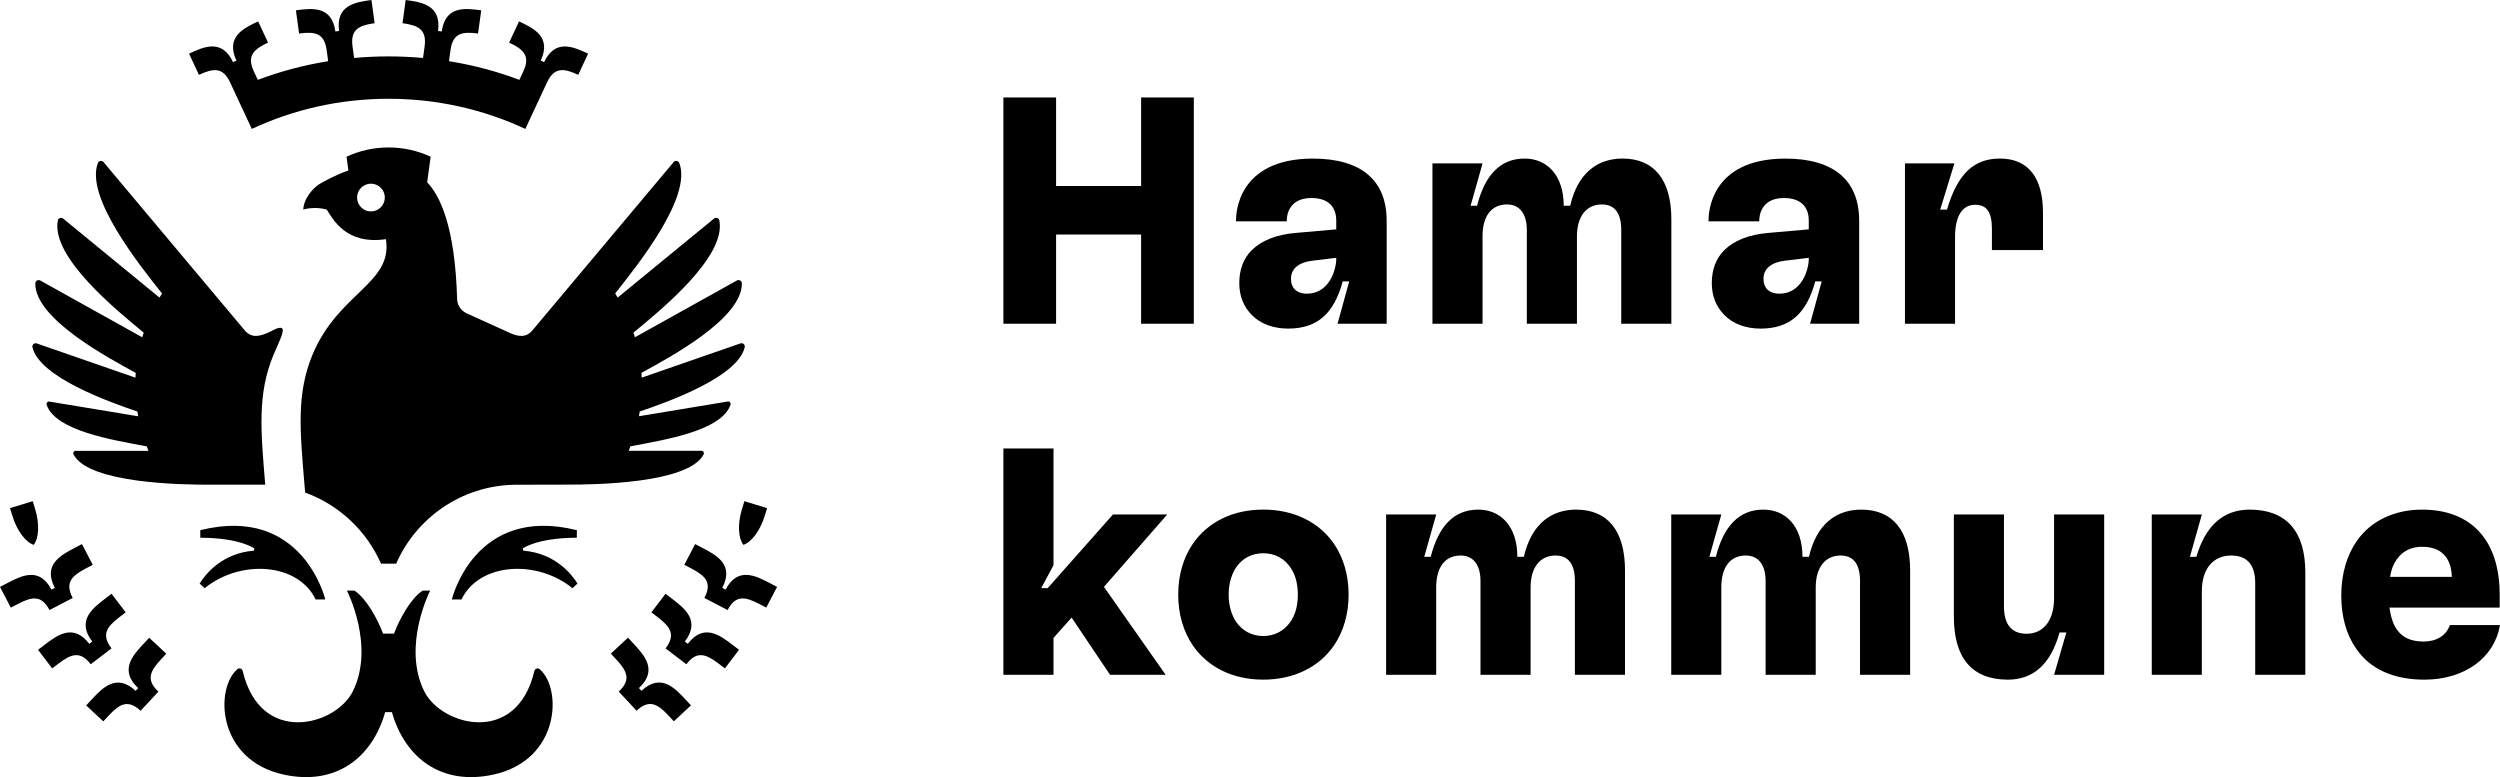
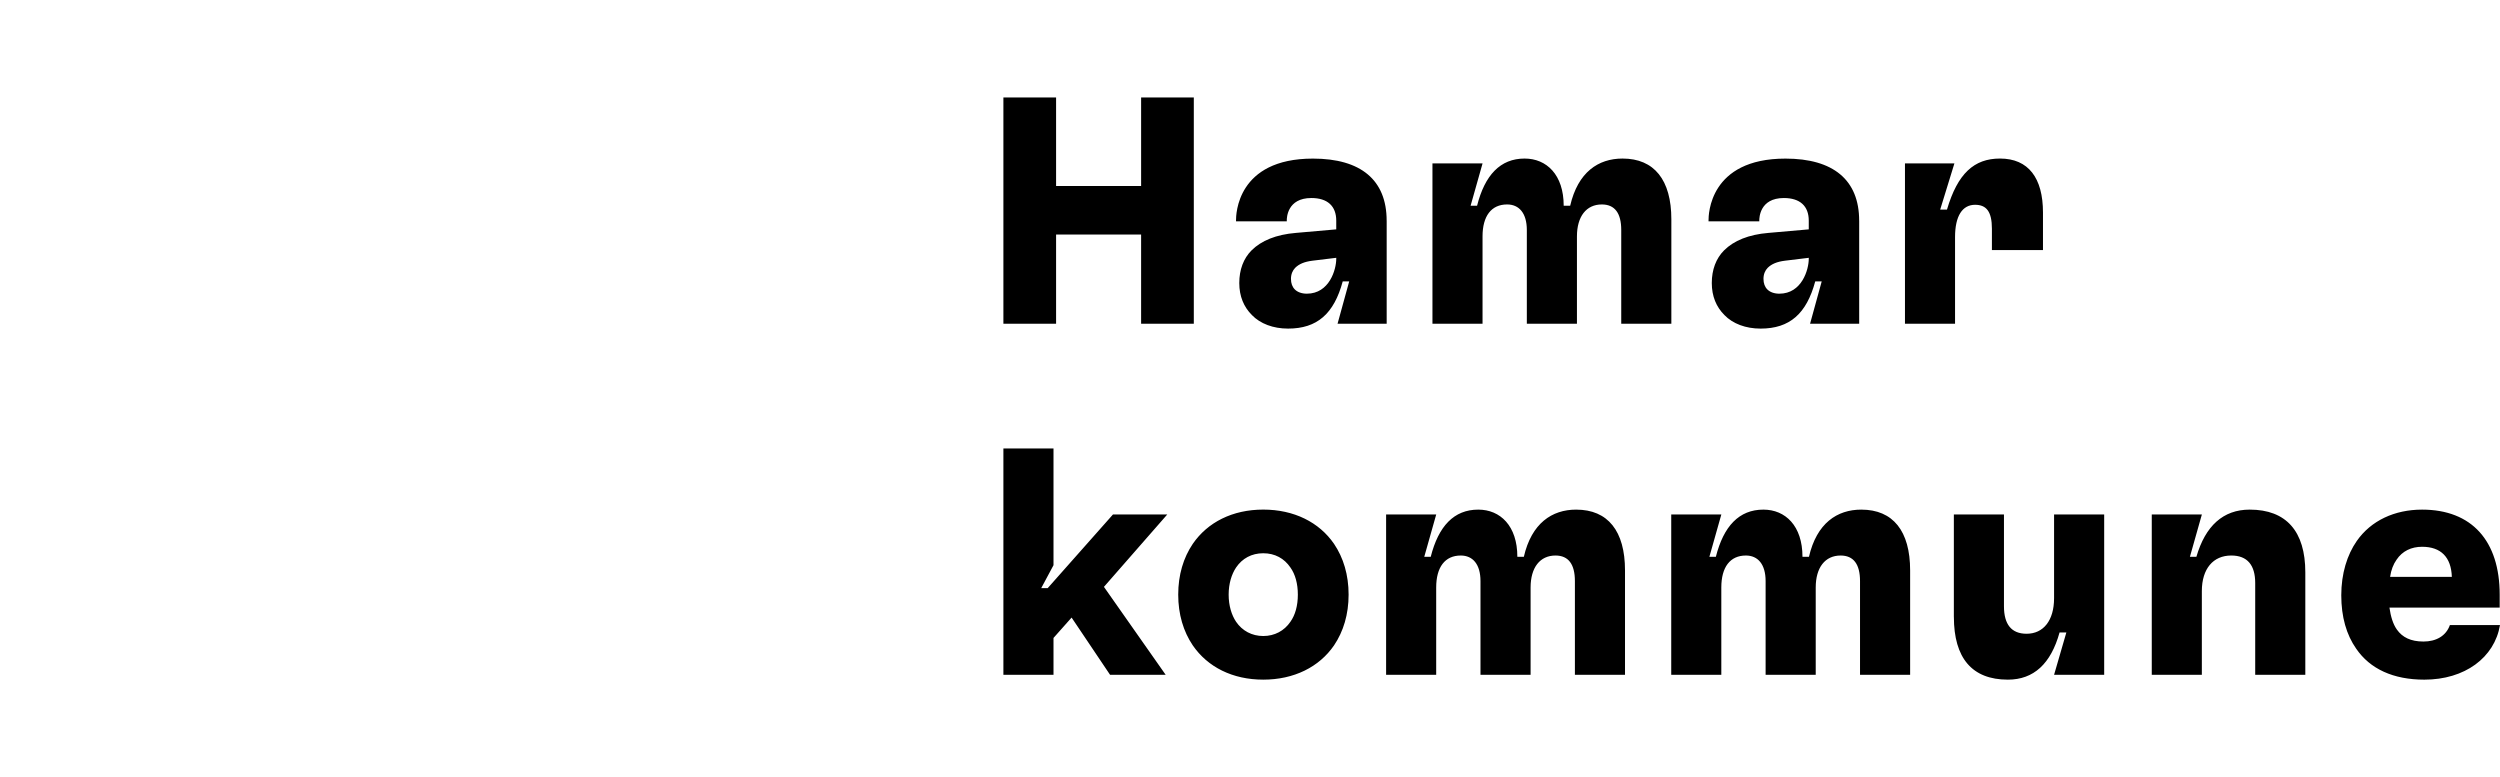
<svg xmlns="http://www.w3.org/2000/svg" id="logo_hamarkommune_1" viewBox="0 0 937.92 291.55">
-   <path d="m86.34,30.92h-.01s2.92,6.25,2.92,6.25l5.22,11.2c15.52-7.25,32.92-11.31,51.31-11.31s35.79,4.06,51.31,11.31l5.22-11.2,2.92-6.25c2.72-5.83,6.34-5.35,11.7-2.84l3.71-7.95c-5.36-2.5-12.33-5.75-16.5,3.18l-1.27-.59c4.17-8.94-2.79-12.19-8.15-14.69l-3.71,7.95c5.36,2.5,8.06,4.96,5.33,10.79l-1.49,3.19c-8.32-3.15-17.16-5.52-26.4-7l.57-4.2c.87-6.38,4.47-6.98,10.33-6.18l1.19-8.7c-5.87-.8-13.48-1.84-14.81,7.93l-1.39-.19c1.34-9.77-6.28-10.81-12.14-11.62l-1.19,8.7c5.87.8,9.16,2.35,8.29,8.73l-.59,4.32c-4.25-.38-8.56-.59-12.93-.59s-8.68.21-12.93.59l-.59-4.32c-.87-6.38,2.43-7.93,8.29-8.73l-1.19-8.7c-5.87.8-13.48,1.84-12.14,11.62l-1.39.19c-1.34-9.77-8.95-8.73-14.81-7.93l1.19,8.7c5.87-.8,9.46-.2,10.33,6.18l.58,4.2c-9.23,1.48-18.08,3.86-26.4,7l-1.49-3.19c-2.72-5.83-.03-8.29,5.33-10.79l-3.71-7.95c-5.36,2.5-12.33,5.75-8.15,14.69l-1.27.59c-4.17-8.94-11.13-5.69-16.5-3.18l3.71,7.95c5.36-2.5,8.98-2.99,11.7,2.84Zm116.11,220.12h.01c-.7-.59-1.77-.18-1.98.71-6.68,28.23-34.91,20.5-41.3,7.64-8.46-17.01,2.2-37.81,2.2-37.81h-2.82c-4.55,2.97-8.78,10.91-10.74,16.13h-4.11c-1.95-5.23-6.18-13.16-10.73-16.13h-2.82s10.66,20.81,2.2,37.81c-6.39,12.86-34.62,20.6-41.3-7.64-.21-.89-1.28-1.31-1.98-.71-8.46,7.16-7.81,34.02,17.3,39.55,19.51,4.29,33.23-6.2,38.13-23.42h2.52c4.91,17.22,18.62,27.71,38.13,23.42,25.11-5.52,25.76-32.38,17.29-39.55ZM12.64,204.41h.01c1.94-2.51,2.25-7.84.52-13.48l-.89-2.9-8.52,2.61.89,2.9c1.73,5.64,4.98,9.88,7.99,10.87Zm41.26,37.09v-.02c-4.03,4.33-9.27,9.96-2.05,16.68l-.96,1.03c-7.22-6.72-12.45-1.1-16.49,3.24-1,1.08-1.66,1.78-2.07,2.23l6.42,5.97,2.08-2.22c4.03-4.33,7.2-6.14,11.91-1.75l6.69-7.18c-4.71-4.38-3.14-7.67.89-12.01l2.07-2.23-6.42-5.97c-.41.44-1.07,1.15-2.07,2.23Zm-19.86,7.71l7.8-5.95c-3.9-5.12-1.8-8.09,2.91-11.68,2.42-1.84,2.41-1.85,2.41-1.85l-5.31-6.97c-.48.37-1.25.95-2.42,1.84h.02c-4.71,3.59-10.82,8.25-4.84,16.09l-1.12.85c-5.98-7.84-12.09-3.19-16.8.4-1.17.89-1.93,1.48-2.42,1.85l5.31,6.97,2.42-1.84c4.71-3.59,8.13-4.83,12.04.29Zm-15.47-20.33l8.7-4.54c-2.98-5.7-.4-8.28,4.84-11.02,2.7-1.41,2.69-1.42,2.69-1.42l-4.06-7.77c-.54.28-1.39.73-2.7,1.41l.02-.01c-5.25,2.74-12.06,6.3-7.49,15.04l-1.25.65c-4.57-8.74-11.38-5.18-16.62-2.44-1.31.68-2.16,1.13-2.7,1.41l4.06,7.77,2.7-1.4c5.25-2.74,8.83-3.39,11.81,2.32Zm259.81-37.95c-1.73,5.64-1.42,10.97.52,13.48,3.01-.99,6.26-5.23,7.99-10.87h.01s.89-2.9.89-2.9l-8.52-2.61-.89,2.9Zm-37.71,68.24l-.96-1.03c7.22-6.72,1.98-12.34-2.05-16.68-1-1.08-1.66-1.78-2.07-2.23v.02l-6.42,5.97,2.07,2.23c4.03,4.33,5.61,7.62.89,12.01l6.69,7.18c4.71-4.38,7.88-2.58,11.91,1.75,2.07,2.23,2.08,2.22,2.08,2.22l6.42-5.97c-.41-.44-1.07-1.15-2.07-2.23-4.03-4.33-9.27-9.96-16.49-3.24Zm9-36.41s.009.007.013.01l.007-.01h-.02Zm8.38,18.78l-1.12-.85c5.98-7.84-.13-12.5-4.84-16.09-1.161-.883-1.927-1.46-2.407-1.83l-5.303,6.96,2.41,1.85c4.71,3.59,6.81,6.56,2.91,11.68l7.8,5.95c3.9-5.12,7.33-3.87,12.04-.29l2.42,1.84,5.31-6.97c-.48-.37-1.25-.95-2.42-1.85-4.71-3.59-10.82-8.25-16.8-.4Zm30.79-22.77c-5.25-2.74-12.06-6.3-16.62,2.44l-1.25-.65c4.57-8.74-2.24-12.3-7.49-15.04-1.296-.673-2.139-1.119-2.68-1.4l-4.06,7.77,2.69,1.42c5.25,2.74,7.83,5.32,4.84,11.02l8.7,4.54c2.98-5.7,6.57-5.06,11.81-2.32,2.7,1.41,2.7,1.4,2.7,1.4l4.06-7.77c-.54-.28-1.39-.73-2.7-1.41Zm-28.06-14.66c.006.003.014.007.02.01h0s-.02-.01-.02-.01Zm-71.29-80.03l-14.4-6.52c-2.11-.96-3.53-3.03-3.59-5.35-.79-27.88-6.68-39.09-11.24-43.8l1.31-9.61c-4.77-2.23-10.12-3.48-15.78-3.48s-11.01,1.25-15.78,3.48l.71,5.16c-4.38,1.45-10.21,4.57-11.38,5.42-2.29,1.66-5.43,5.36-5.55,9.24,0,0,4.07-1.33,8.8,0,2.26,3.52,7.18,13.32,22.19,11.11,2.69,16.6-17.74,19.97-27.48,43.21-6.2,14.87-4.72,28.81-3.07,48.89l.25,2.96c12.74,4.62,23.05,14.32,28.46,26.67h5.69c7.52-17.17,24.52-29.24,44.38-29.6,0,0,10.22-.05,20.2-.05,9.38,0,45.02-.34,50.76-11.31.33-.63-.11-1.38-.81-1.38h-27.29c.23-.56.44-1.12.65-1.68,12.82-2.42,34.16-5.8,37.54-15.57.23-.67-.32-1.36-1.02-1.24l-33.33,5.52c.11-.6.2-1.18.3-1.77,10.6-3.61,36.84-12.92,39.4-24.17l-.01.02c.21-.92-.73-1.71-1.62-1.4l-37.03,12.85c-.03-.61-.05-1.22-.09-1.81,10.34-5.65,37.89-20.34,37.66-33.59-.02-.93-1.03-1.52-1.85-1.06l-38.27,21.31c-.18-.59-.36-1.16-.55-1.74,9.62-7.97,34.87-28.24,32.23-42.05-.18-.92-1.28-1.33-2.01-.74l-36.15,29.64c-.32-.54-.63-1.06-.93-1.55,8.57-10.82,28.92-36.2,24.06-48.94-.34-.88-1.51-1.08-2.11-.36l-52.99,63.15c-2.63,3.13-5.86,2.35-10.26.14Zm-48.2-45.21c-2.62,1.17-5.7-.01-6.87-2.64-1.17-2.62,0-5.7,2.64-6.87,2.62-1.17,5.7.02,6.87,2.64s-.02,5.7-2.64,6.87Zm-89.72,75.54c.09.59.18,1.18.29,1.77l-33.33-5.52c-.7-.12-1.26.57-1.02,1.24,3.38,9.77,24.72,13.14,37.54,15.57.21.56.42,1.12.65,1.68h-27.29c-.71,0-1.14.76-.81,1.38,5.74,10.97,41.38,11.31,50.76,11.31h21.16l-.01-.01c-1.65-19.98-3.06-33.93,3.14-48.8,1.34-3.2,4.01-8.43,3.33-9.66-.68-1.24-4.18.85-4.2.87-4.24,2.09-7.39,2.76-9.96-.29l-52.99-63.15c-.61-.72-1.78-.52-2.11.36-4.86,12.74,15.49,38.12,24.06,48.94-.31.49-.62,1.01-.93,1.55l-36.15-29.64c-.73-.6-1.83-.19-2.01.74-2.64,13.81,22.61,34.08,32.23,42.05-.19.57-.38,1.15-.55,1.74l-38.27-21.31c-.81-.45-1.83.13-1.85,1.06-.24,13.26,27.32,27.94,37.66,33.59-.04.6-.06,1.21-.09,1.81l-37.03-12.85c-.89-.31-1.83.47-1.62,1.4,2.56,11.25,28.79,20.56,39.4,24.17Zm144.72,52.17l-.15-.81s5.15-3.97,20.27-4.04v-2.82l-.01-.01c-38.47-9.59-46.88,26.01-46.88,26.01h3.61c6.62-13.79,28.19-15.15,41.66-4.24l1.87-1.74c-2.2-3.54-8.36-11.37-20.37-12.35Zm-77.86,18.33h3.61s-8.41-35.6-46.88-26.01l-.01.01v2.82c15.12.07,20.27,4.04,20.27,4.04l-.15.81c-12.01.98-18.17,8.81-20.37,12.35l1.87,1.74c13.47-10.91,35.04-9.55,41.66,4.24Z" />
  <path d="m396.21,87.98h31.9v33.47h19.77V36.56h-19.77v33.23h-31.9v-33.23h-19.77v84.89h19.77v-33.47Zm86.55-5.32c0-.85.12-8.37,9.22-8.37,6.07,0,9.34,3.03,9.34,8.49v3.27l-15.16,1.33c-7.39.61-12.97,2.91-16.61,6.55-3.03,3.03-4.61,7.27-4.61,12.25s1.7,8.98,4.73,12.01c3.15,3.27,8,5.09,13.58,5.09,10.92,0,17.23-5.58,20.5-17.71h2.43l-4.37,15.89h18.43v-38.69l-.01.02c0-15.28-9.7-23.29-27.65-23.29-28.62,0-28.86,21.1-28.86,23.16v.37h19.04v-.37Zm18.56,14.42c0,4-2.55,13.1-11.04,13.1-1.94,0-3.52-.61-4.49-1.58-.97-.97-1.46-2.3-1.46-4s.61-3.15,1.58-4.12c1.46-1.46,3.52-2.3,6.43-2.67l8.98-1.09v.36Zm54.88-8.38c0-7.63,3.28-12,9.22-12,4.49,0,7.4,3.27,7.4,9.58v35.17h18.8v-32.75c0-7.51,3.52-12,9.34-12,4.86,0,7.28,3.27,7.28,9.58v35.17h18.8v-39.17c0-14.79-6.43-22.8-18.31-22.8-9.1,0-16.74,5.1-19.65,17.71h-2.43c0-11.64-6.42-17.71-14.67-17.71-9.1,0-14.92,6.19-17.83,17.71h-2.43l4.49-15.89h-18.8v60.15h18.79v-32.75Zm103.83-6.04c0-.85.12-8.37,9.22-8.37,6.07,0,9.34,3.03,9.34,8.49v3.27l-15.16,1.33c-7.39.61-12.97,2.91-16.61,6.55-3.03,3.03-4.61,7.27-4.61,12.25s1.7,8.98,4.73,12.01c3.15,3.27,8,5.09,13.58,5.09,10.92,0,17.23-5.58,20.5-17.71h2.43l-4.37,15.89h18.43v-38.69l-.01.02c0-15.28-9.7-23.29-27.65-23.29-28.62,0-28.86,21.1-28.86,23.16v.37h19.04v-.37Zm18.56,14.42c0,4-2.55,13.1-11.04,13.1-1.94,0-3.52-.61-4.49-1.58-.97-.97-1.46-2.3-1.46-4s.61-3.15,1.58-4.12c1.46-1.46,3.52-2.3,6.43-2.67l8.98-1.09v.36Zm54.88-8.12c0-8.01,2.79-12.13,7.52-12.13,4.25,0,6.31,2.55,6.31,8.98v8h19.16v-14.07c0-12.98-5.46-20.26-16.13-20.26-9.7,0-15.89,5.58-19.89,19.16h-2.55l5.34-17.34h-18.55v60.15l-.01.01h18.8v-32.5Zm-315.91,104.04l-24.5,27.65h-2.43l4.61-8.61v-43.78h-18.8v84.89h18.8v-13.82l6.79-7.64,14.43,21.47h20.86l-23.16-32.99,23.77-27.17h-20.37Zm56.37-1.82c-11.52,0-20.86,4.74-26.44,12.86-3.52,5.21-5.46,11.64-5.46,19.04s1.94,13.83,5.46,19.04c5.58,8.13,14.92,12.86,26.44,12.86s20.98-4.73,26.56-12.86c3.52-5.22,5.46-11.64,5.46-19.04s-1.94-13.83-5.46-19.04c-5.58-8.13-15.04-12.86-26.56-12.86Zm10.19,42.09c-2.31,3.4-5.94,5.34-10.19,5.34s-7.88-1.95-10.19-5.34c-1.7-2.54-2.79-6.05-2.79-10.18s1.09-7.64,2.79-10.19c2.31-3.4,5.82-5.34,10.19-5.34s7.89,1.94,10.19,5.34c1.82,2.55,2.79,6.07,2.79,10.19s-.97,7.63-2.79,10.18Zm107.22-42.08c-9.1,0-16.74,5.1-19.65,17.71h-2.43c0-11.64-6.42-17.71-14.67-17.71-9.1,0-14.92,6.19-17.83,17.71h-2.43l4.49-15.89h-18.8v60.15h-.01s18.8,0,18.8,0v-32.75c0-7.63,3.28-12,9.22-12,4.49,0,7.4,3.27,7.4,9.58v35.17h18.8v-32.75c0-7.51,3.52-12,9.34-12,4.86,0,7.28,3.27,7.28,9.58v35.17h18.8v-39.17c0-14.79-6.43-22.8-18.31-22.8Zm106.97,0c-9.1,0-16.74,5.1-19.65,17.71h-2.43c0-11.64-6.42-17.71-14.67-17.71-9.1,0-14.92,6.19-17.83,17.71h-2.43l4.49-15.89h-18.8v60.15h-.01s18.8,0,18.8,0v-32.75c0-7.63,3.28-12,9.22-12,4.49,0,7.4,3.27,7.4,9.58v35.17h18.8v-32.75c0-7.51,3.52-12,9.34-12,4.86,0,7.28,3.27,7.28,9.58v35.17h18.8v-39.17c0-14.79-6.43-22.8-18.31-22.8Zm72.31,33.23c0,8.37-4,13.34-10.31,13.34-5.7,0-8.49-3.52-8.49-10.31v-34.44h-18.8v38.44h.01c0,15.4,6.79,23.53,20.25,23.53,9.7,0,16.13-5.94,19.4-17.71h2.55l-4.61,15.89h18.8v-60.15h-18.8v31.41Zm73.4-33.23c-9.94,0-16.62,6.07-20.01,17.71h-2.43l4.49-15.89h-18.8v60.15h-.01s18.8,0,18.8,0v-31.41c0-8.37,4.25-13.34,11.04-13.34,6.07,0,8.98,3.64,8.98,10.31v34.44h18.8v-38.44c0-15.4-7.16-23.53-20.86-23.53Zm65.16,49.49c-4.74,0-7.89-1.58-9.95-4.49-1.46-2.06-2.3-4.86-2.79-8.25h41.36v-4.85c0-20.14-10.43-31.9-29.11-31.9-10.31,0-19.16,4.12-24.5,11.76-3.64,5.22-5.82,12.26-5.82,20.38s1.94,14.8,5.58,20.01c5.22,7.64,13.95,11.64,25.59,11.64,15.156,0,26.313-8.246,28.378-20.49h-18.798c-1.45,4.13-5.2,6.19-9.94,6.19Zm-10.07-30.7c2.18-3.27,5.58-4.85,9.58-4.85,7.04,0,10.92,3.88,11.16,11.28h-23.16c.36-2.55,1.21-4.73,2.42-6.43Zm38.808,24.51h.002v-.01s-.002.007-.002.01Z" />
</svg>